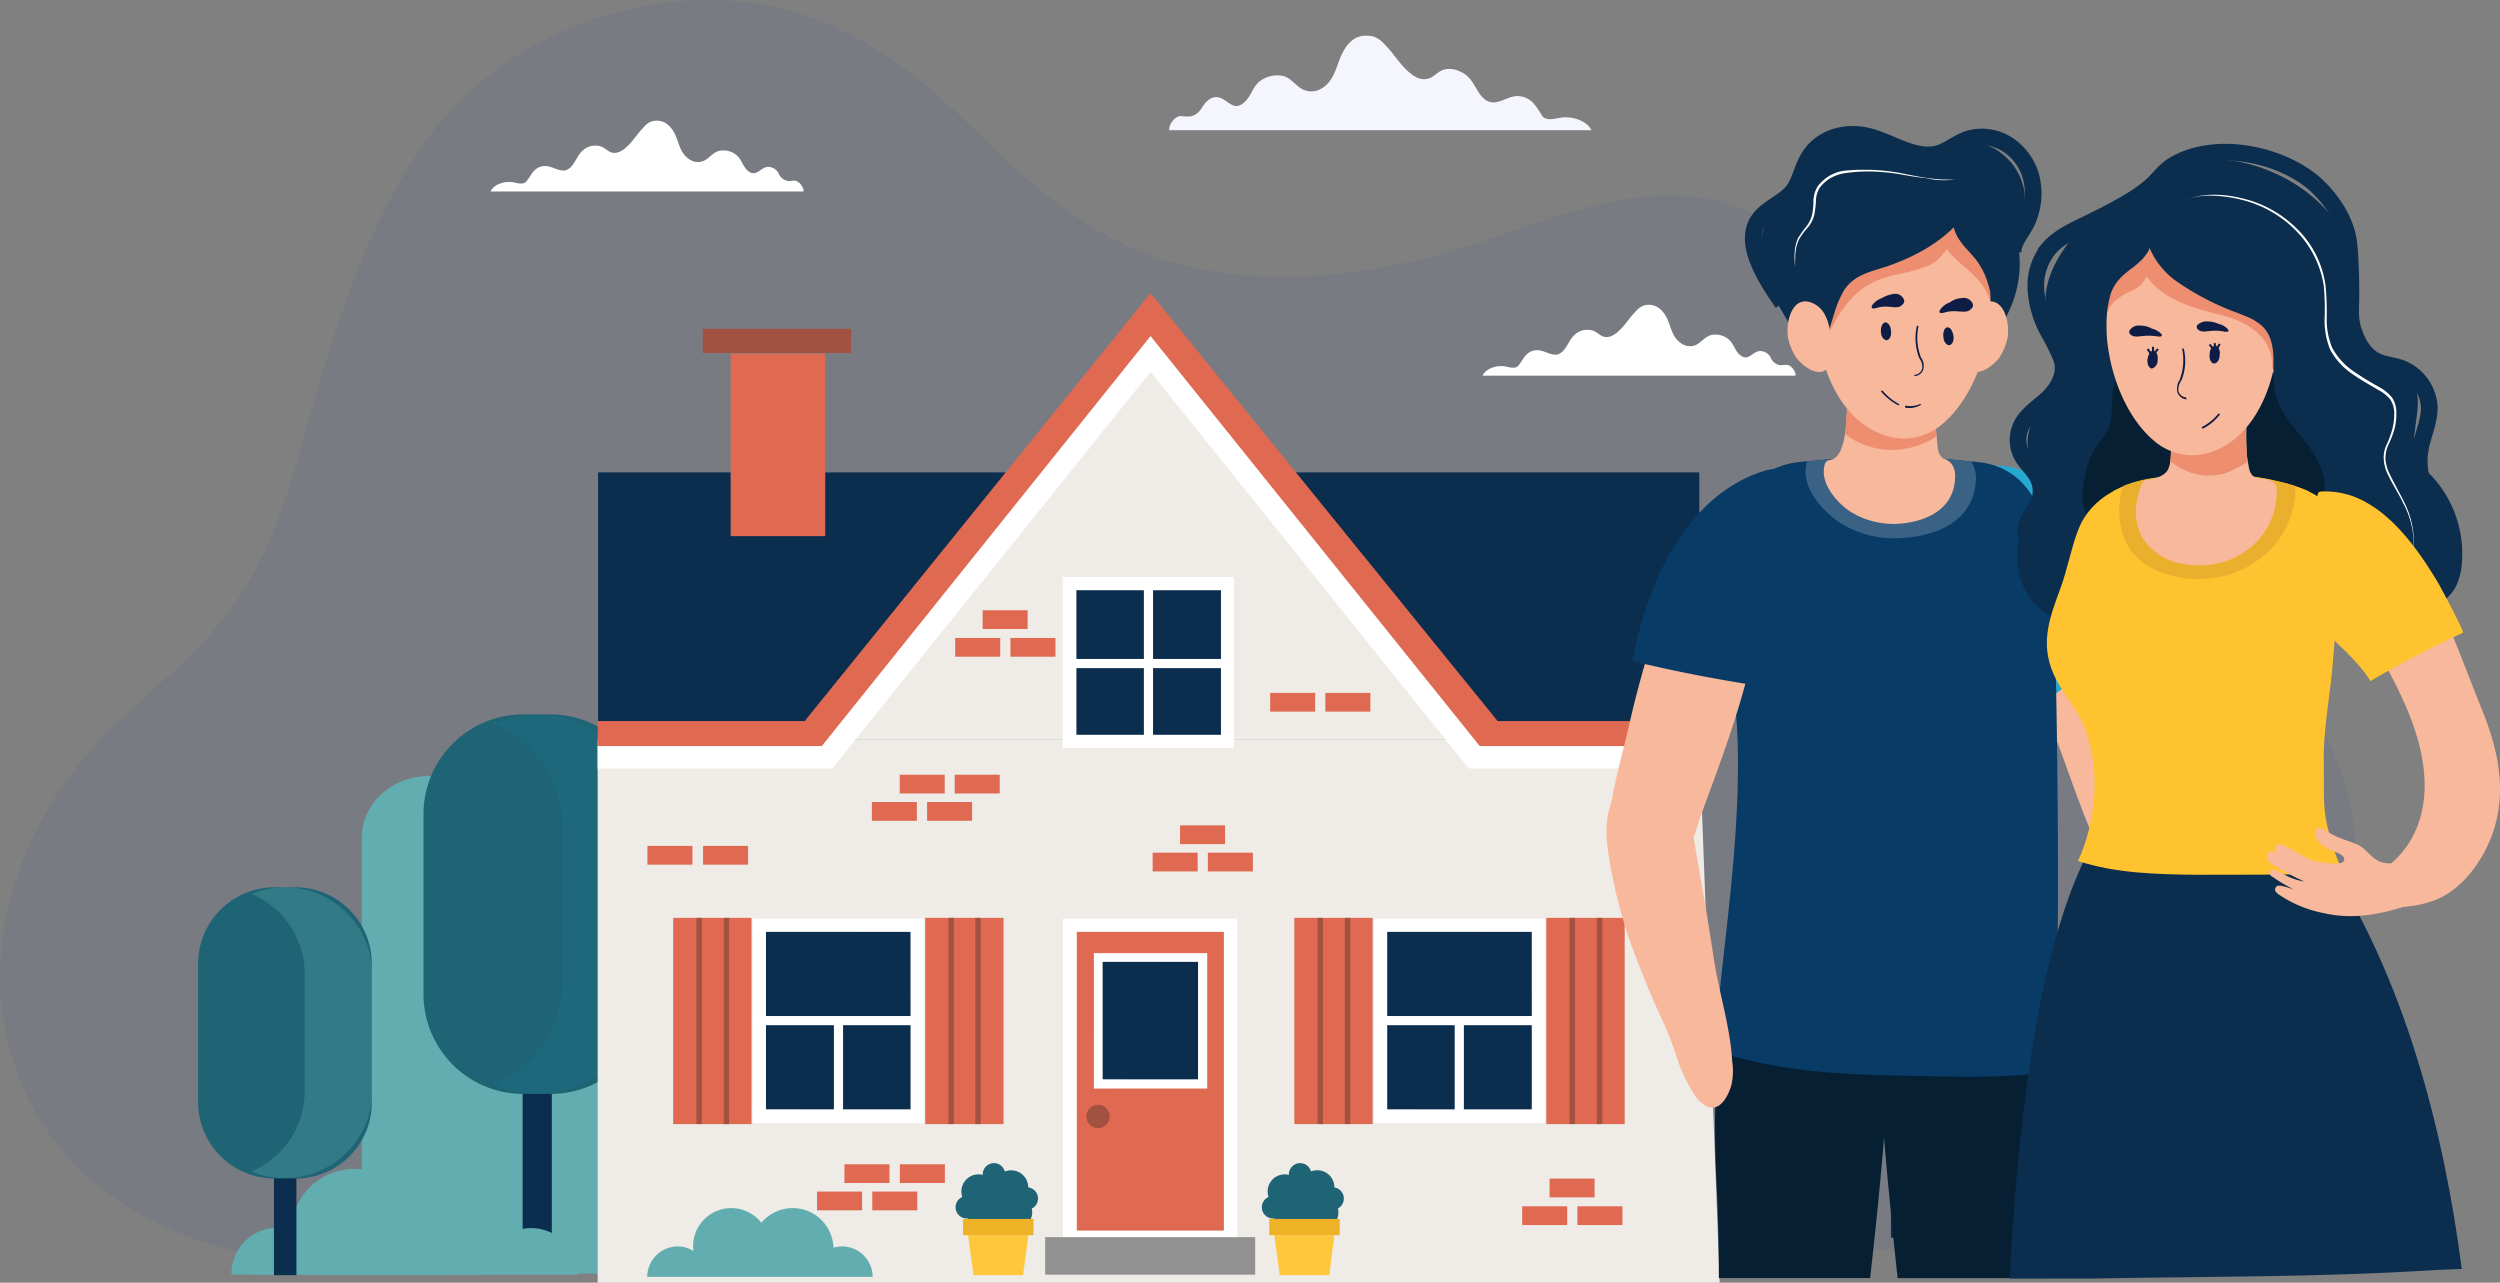
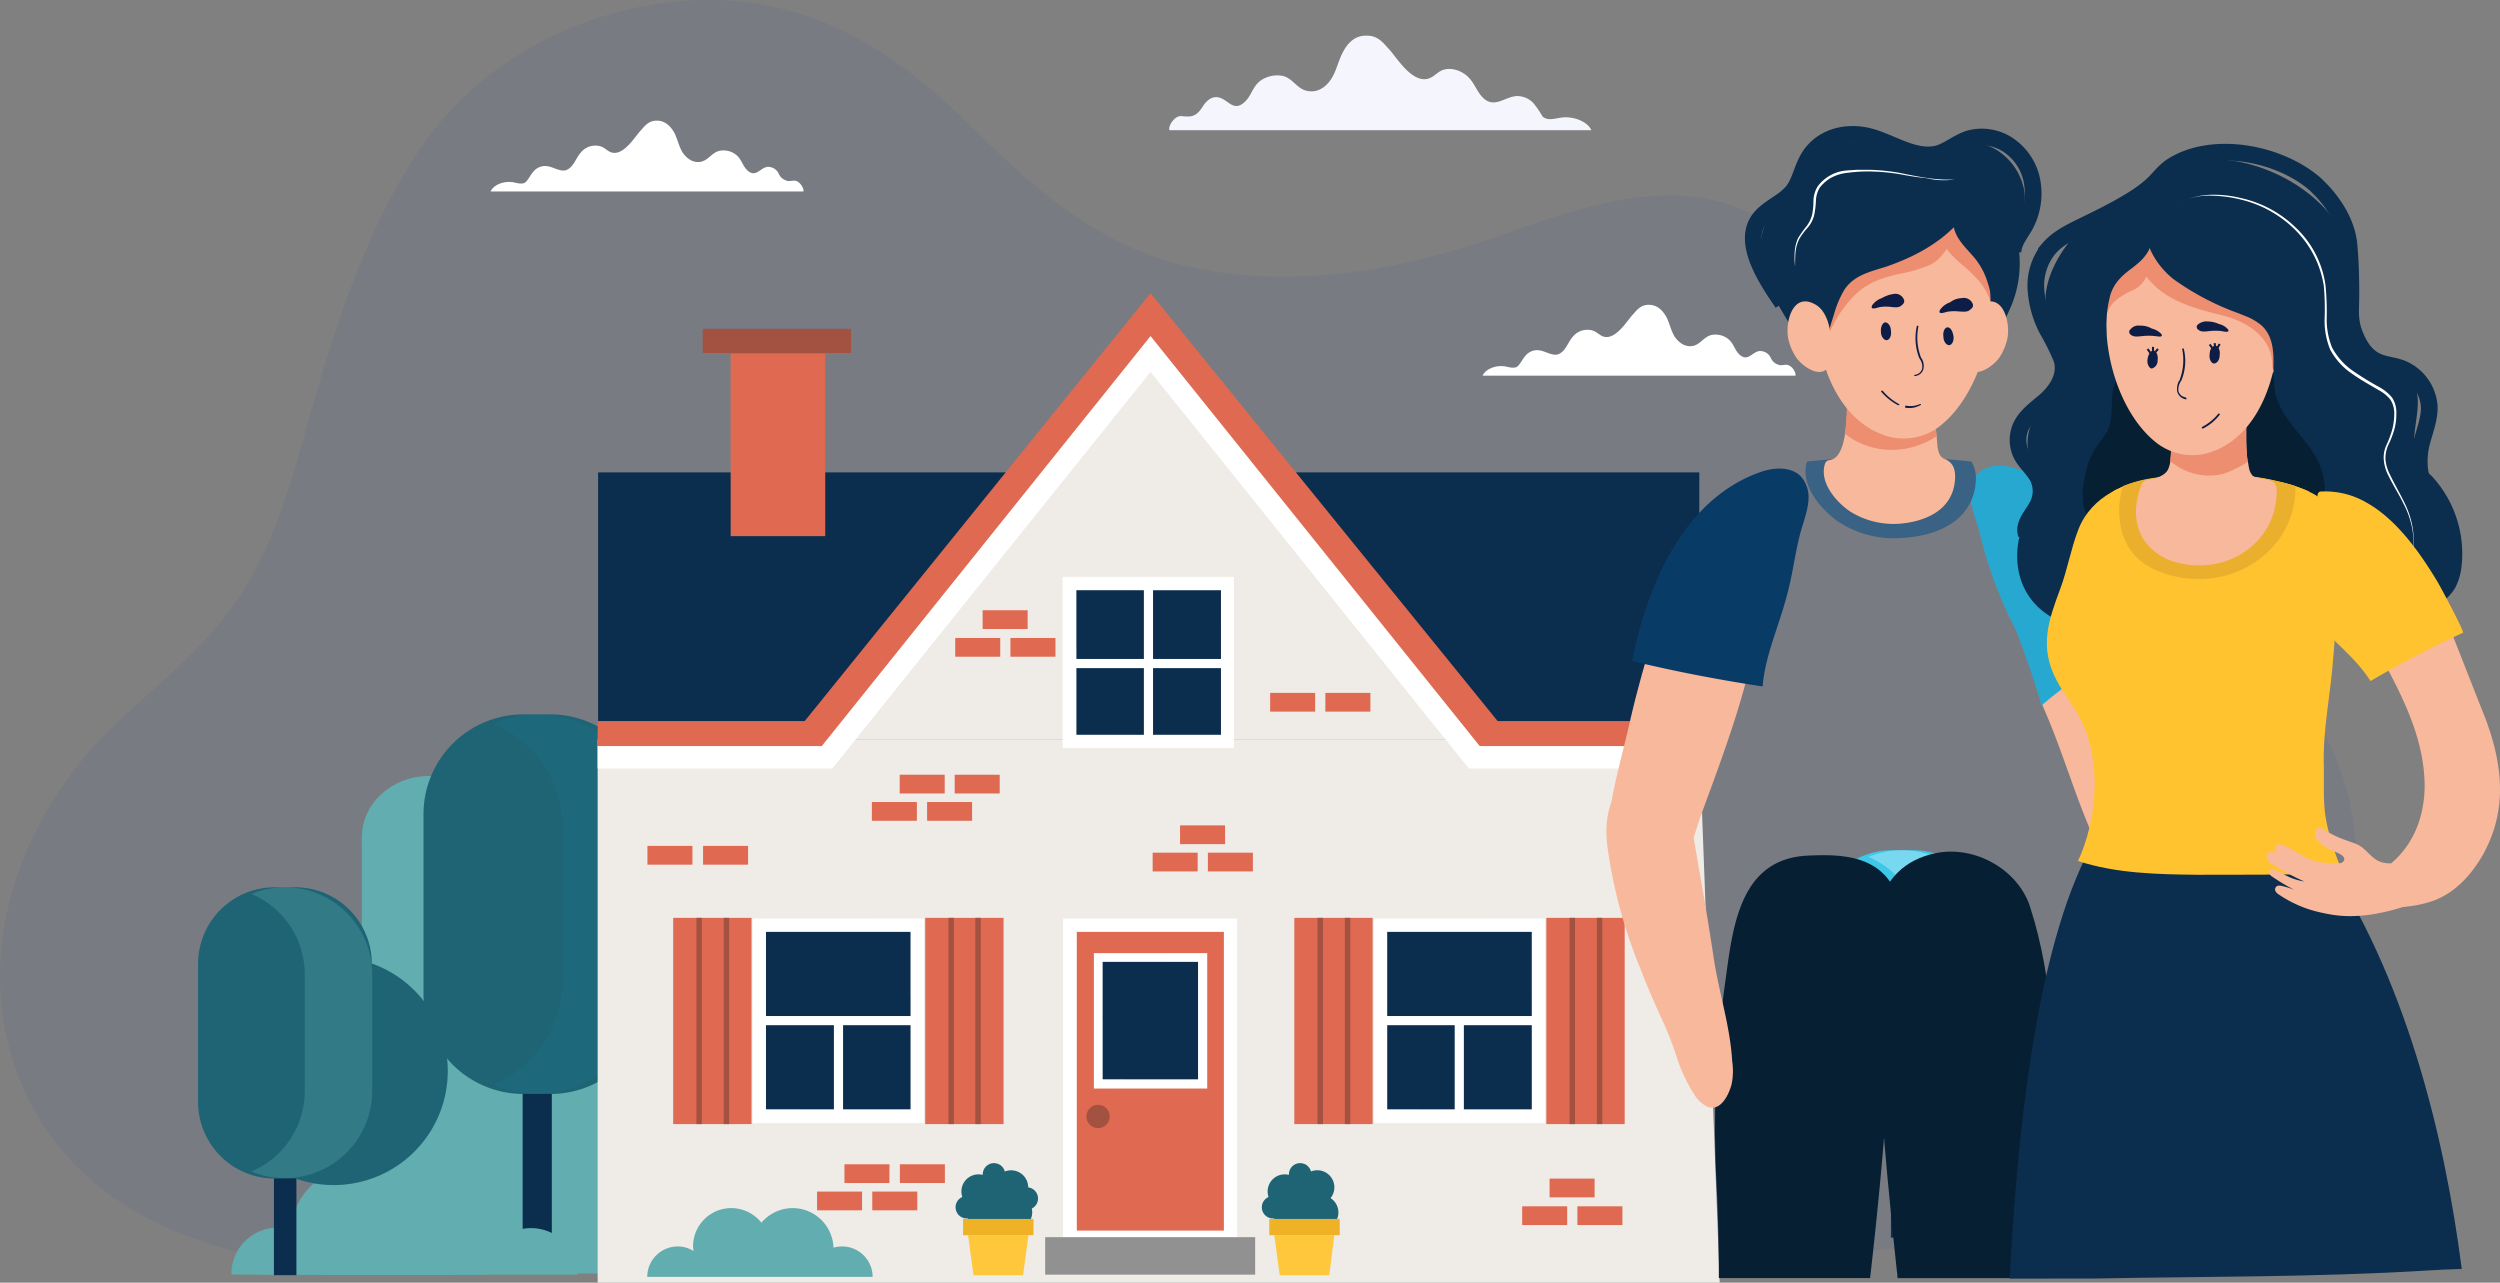
<svg xmlns="http://www.w3.org/2000/svg" width="600.026" height="307.857" viewBox="0 0 600.026 307.857">
  <rect x="0" y="0" width="600.026" height="307.857" fill="#808080" stroke="none" />
  <defs>
    <clipPath id="clip-path">
      <path id="Tracé_12248" data-name="Tracé 12248" d="M221.7,269.6H180.6V220.5h41.1v49.1Zm-37.9-3.3h34.7V223.7H183.8Z" />
    </clipPath>
    <clipPath id="clip-path-2">
      <path id="Tracé_12250" data-name="Tracé 12250" d="M370.8,269.6H329.7V220.5h41.1Zm-37.9-3.3h34.7V223.7H332.9Z" />
    </clipPath>
    <clipPath id="clip-path-3">
      <path id="Tracé_12252" data-name="Tracé 12252" d="M296.2,179.6H255V138.5h41.1v41.1Zm-37.9-3.2H293V141.7H258.3Z" />
    </clipPath>
    <clipPath id="clip-path-4">
      <path id="Tracé_12255" data-name="Tracé 12255" d="M289.7,261.3H262.5V228.8h27.2Zm-25.1-2.2h22.9V230.9H264.6Z" />
    </clipPath>
    <clipPath id="clip-path-5">
      <path id="Tracé_12287" data-name="Tracé 12287" d="M557.6,209.8c1.9,0,3.7-.1,5.6-.1-1.8,0-4.5-10.5-4.8-12-1-4.7-.6-9-.7-13.6-.3-9.1,1.7-17.6,2.3-26.7.6-8.3,1.9-16.6,1.8-25,0-3.9-.4-8.1-3-11-2.8-3.3-8.1-4.9-12.2-5.8-9-2.2-19.3-1.9-28.4-.9-7.9.8-16.3,4.4-19.4,12.4-1.8,4.6-2.6,9.5-4.3,14.1-2.9,7.8-5.2,14.1-.9,22.2,1.7,3.3,4.2,6.1,5.8,9.4,5,10,3.9,24-.7,33.9,9.2,3,19.1,3.2,28.8,3.3C537.4,210,547.5,210,557.6,209.8Z" />
    </clipPath>
  </defs>
  <g id="Layer_2" transform="translate(0.043 -0.043)">
    <g id="Groupe_7927" data-name="Groupe 7927">
      <g id="Groupe_7809" data-name="Groupe 7809" opacity="0.08">
        <path id="Tracé_12232" data-name="Tracé 12232" d="M421.8,302.2a260.586,260.586,0,0,0,29.2-2.1c27.6-3.7,61.9-11.8,83.9-32.5,19.3-18.1,35.8-46.1,28.9-75.6-11.3-48.5-66.8-48.3-94.5-78.6-12.5-13.7-19.5-32.5-31.1-47.2C416.2,38.5,389.5,46,361.6,56c-23.6,8.5-49.7,13.5-74.7,8.4-23-4.7-38.8-19.1-55-35.1C213.2,10.8,192.3-1.5,165.2.2c-24.1,1.5-47.8,13.1-62.3,32.6C89.4,51.3,81.8,74.1,75.5,95.7c-5.1,17.5-8.9,34.8-19.8,50-8.5,11.8-20,20.1-30.2,30.3-19,19-30.3,47.6-23.6,74.4C11.6,289,48.5,303.1,84.8,304c20,.5,40-1,60-1,35.4,0,70.9.3,106.5,0,33.9-.2,68.2,1.6,102-.4C376.1,301.2,399,302.7,421.8,302.2Z" fill="#2846a6" />
      </g>
      <g id="Groupe_7812" data-name="Groupe 7812">
        <g id="Groupe_7810" data-name="Groupe 7810">
          <circle id="Ellipse_102" data-name="Ellipse 102" cx="29.1" cy="29.1" r="29.1" transform="translate(287.3 141)" fill="#26a8d1" />
        </g>
        <g id="Groupe_7811" data-name="Groupe 7811">
          <circle id="Ellipse_103" data-name="Ellipse 103" cx="26" cy="26" r="26" transform="translate(336.7 160.9)" fill="#26a8d1" />
        </g>
      </g>
      <g id="Groupe_7818" data-name="Groupe 7818">
        <g id="Groupe_7813" data-name="Groupe 7813">
          <ellipse id="Ellipse_104" data-name="Ellipse 104" cx="29.1" cy="26.6" rx="29.1" ry="26.6" transform="translate(184.3 154.5)" fill="#26a8d1" />
        </g>
        <g id="Groupe_7814" data-name="Groupe 7814">
          <ellipse id="Ellipse_105" data-name="Ellipse 105" cx="26" cy="23.8" rx="26" ry="23.8" transform="translate(141 172.7)" fill="#26a8d1" />
        </g>
        <g id="Groupe_7815" data-name="Groupe 7815">
          <ellipse id="Ellipse_106" data-name="Ellipse 106" cx="20.5" cy="18.8" rx="20.5" ry="18.8" transform="translate(108.5 190.4)" fill="#26a8d1" />
        </g>
        <g id="Groupe_7816" data-name="Groupe 7816">
          <ellipse id="Ellipse_107" data-name="Ellipse 107" cx="16.1" cy="14.7" rx="16.1" ry="14.7" transform="translate(86.8 186.3)" fill="#62adaf" />
        </g>
        <g id="Groupe_7817" data-name="Groupe 7817">
          <path id="Tracé_12233" data-name="Tracé 12233" d="M86.8,305.7H242.5V181.1L189,188.2,167,201H86.8Z" fill="#62adaf" />
        </g>
      </g>
      <g id="Groupe_7819" data-name="Groupe 7819">
        <rect id="Rectangle_5951" data-name="Rectangle 5951" width="5.4" height="57.3" transform="translate(453.8 239.8)" fill="#0b2d4e" />
      </g>
      <g id="Groupe_7820" data-name="Groupe 7820">
        <path id="Tracé_12234" data-name="Tracé 12234" d="M459,274h-5a18.373,18.373,0,0,1-18.3-18.3V222.4A18.373,18.373,0,0,1,454,204.1h5.1a18.373,18.373,0,0,1,18.3,18.3v33.3A18.459,18.459,0,0,1,459,274Z" fill="#3dc8e8" />
      </g>
      <g id="Groupe_7821" data-name="Groupe 7821" opacity="0.3">
        <path id="Tracé_12235" data-name="Tracé 12235" d="M456.5,204.1h0a21.658,21.658,0,0,0-8.1,1.6,20.948,20.948,0,0,1,12.8,19.2v28.2a20.948,20.948,0,0,1-12.8,19.2,19.857,19.857,0,0,0,8.1,1.6h0A20.955,20.955,0,0,0,477.4,253V224.8A20.914,20.914,0,0,0,456.5,204.1Z" fill="#fff" />
      </g>
      <g id="Groupe_7822" data-name="Groupe 7822">
        <rect id="Rectangle_5952" data-name="Rectangle 5952" width="7" height="74.5" transform="translate(125.4 231.2)" fill="#0b2d4e" />
      </g>
      <g id="Groupe_7823" data-name="Groupe 7823">
        <path id="Tracé_12236" data-name="Tracé 12236" d="M132.1,262.6h-6.6a23.964,23.964,0,0,1-23.9-23.9V195.4a23.964,23.964,0,0,1,23.9-23.9h6.6A23.964,23.964,0,0,1,156,195.4v43.3A23.9,23.9,0,0,1,132.1,262.6Z" fill="#1e6475" />
      </g>
      <g id="Groupe_7824" data-name="Groupe 7824" opacity="0.1">
        <path id="Tracé_12237" data-name="Tracé 12237" d="M128.9,171.6h0a28.091,28.091,0,0,0-10.5,2.1,27.246,27.246,0,0,1,16.6,25v36.7a27.246,27.246,0,0,1-16.6,25,26.255,26.255,0,0,0,10.5,2.1h0a27.293,27.293,0,0,0,27.2-27.2V198.6A27.317,27.317,0,0,0,128.9,171.6Z" fill="#1494b2" />
      </g>
      <g id="Groupe_7825" data-name="Groupe 7825">
        <path id="Tracé_12238" data-name="Tracé 12238" d="M116.2,306h22.4a11.182,11.182,0,0,0-11.2-11.2,11.472,11.472,0,0,0-5.8,1.6,8.6,8.6,0,0,0,.1-1.6,14.224,14.224,0,0,0-25.3-8.9,15.044,15.044,0,0,0-26.5,9.3,11.1,11.1,0,0,0-14.4,10.7C55.6,306.1,116.2,306.1,116.2,306Z" fill="#62adaf" />
      </g>
      <g id="Groupe_7826" data-name="Groupe 7826">
        <rect id="Rectangle_5953" data-name="Rectangle 5953" width="5.4" height="57.3" transform="translate(65.7 248.8)" fill="#0b2d4e" />
      </g>
      <g id="Groupe_7827" data-name="Groupe 7827">
-         <path id="Tracé_12239" data-name="Tracé 12239" d="M70.9,282.9H65.8a18.373,18.373,0,0,1-18.3-18.3V231.3A18.373,18.373,0,0,1,65.8,213h5.1a18.373,18.373,0,0,1,18.3,18.3v33.3A18.245,18.245,0,0,1,70.9,282.9Z" fill="#1e6475" />
+         <path id="Tracé_12239" data-name="Tracé 12239" d="M70.9,282.9H65.8a18.373,18.373,0,0,1-18.3-18.3V231.3A18.373,18.373,0,0,1,65.8,213h5.1a18.373,18.373,0,0,1,18.3,18.3A18.245,18.245,0,0,1,70.9,282.9Z" fill="#1e6475" />
      </g>
      <g id="Groupe_7828" data-name="Groupe 7828" opacity="0.3">
        <path id="Tracé_12240" data-name="Tracé 12240" d="M68.4,213h0a21.658,21.658,0,0,0-8.1,1.6,20.948,20.948,0,0,1,12.8,19.2V262a20.948,20.948,0,0,1-12.8,19.2,19.857,19.857,0,0,0,8.1,1.6h0a20.955,20.955,0,0,0,20.9-20.9V233.7A20.914,20.914,0,0,0,68.4,213Z" fill="#62adaf" />
      </g>
      <g id="Groupe_7829" data-name="Groupe 7829">
        <path id="Tracé_12241" data-name="Tracé 12241" d="M509.2,306Z" fill="#3dc8e8" />
        <path id="Tracé_12242" data-name="Tracé 12242" d="M502,298.7a7.042,7.042,0,0,0-3.8,1.1c0-.4.1-.7.1-1.1a9.176,9.176,0,0,0-9.2-9.2,9.3,9.3,0,0,0-7.2,3.5,9.922,9.922,0,0,0-7.5-3.5,9.822,9.822,0,0,0-9.8,9.5,7.612,7.612,0,0,0-2.1-.3,7.341,7.341,0,0,0-7.3,7.3h49.9c1.4,0,2.7,0,4.1-.1A7.234,7.234,0,0,0,502,298.7Z" fill="#3dc8e8" />
      </g>
      <g id="Groupe_7926" data-name="Groupe 7926">
        <g id="Groupe_7900" data-name="Groupe 7900">
          <g id="Groupe_7830" data-name="Groupe 7830">
            <rect id="Rectangle_5954" data-name="Rectangle 5954" width="264.3" height="128.4" transform="translate(407.808 241.822) rotate(180)" fill="#0b2d4e" />
          </g>
          <g id="Groupe_7833" data-name="Groupe 7833">
            <g id="Groupe_7831" data-name="Groupe 7831">
              <rect id="Rectangle_5955" data-name="Rectangle 5955" width="22.7" height="43.8" transform="translate(198.021 128.722) rotate(180)" fill="#df6951" />
            </g>
            <g id="Groupe_7832" data-name="Groupe 7832">
              <rect id="Rectangle_5956" data-name="Rectangle 5956" width="35.6" height="5.8" transform="translate(204.216 84.757) rotate(180)" fill="#a35140" />
            </g>
          </g>
          <g id="Groupe_7834" data-name="Groupe 7834">
            <path id="Tracé_12243" data-name="Tracé 12243" d="M407.8,177.5H143.4V307.9H412.7" fill="#efebe6" />
          </g>
          <g id="Groupe_7835" data-name="Groupe 7835">
            <path id="Tracé_12244" data-name="Tracé 12244" d="M276.1,85l74.3,92.6H201.8Z" fill="#efebe6" />
          </g>
          <g id="Groupe_7836" data-name="Groupe 7836">
            <path id="Tracé_12245" data-name="Tracé 12245" d="M407.8,183.9H354.2L276.1,87.5l-77.8,96.4H143.4V173.1h49.7l83-102.7,83.3,102.7h48.4Z" fill="#df6951" />
          </g>
          <g id="Groupe_7837" data-name="Groupe 7837">
            <path id="Tracé_12246" data-name="Tracé 12246" d="M407.8,184.5H352.5L276.1,89.3l-76.4,95.2H143.4v-5.4h53.8l78.9-98.4,79,98.4h52.7Z" fill="#fff" />
          </g>
          <g id="Groupe_7839" data-name="Groupe 7839">
            <rect id="Rectangle_5957" data-name="Rectangle 5957" width="37.9" height="45.9" transform="translate(220.072 267.936) rotate(180)" fill="#0b2d4e" />
            <path id="Tracé_12247" data-name="Tracé 12247" d="M221.7,269.6H180.6V220.5h41.1v49.1Zm-37.9-3.3h34.7V223.7H183.8Z" fill="#fff" />
            <g id="Groupe_7838" data-name="Groupe 7838" opacity="0.1" clip-path="url(#clip-path)">
              <rect id="Rectangle_5958" data-name="Rectangle 5958" width="20.6" height="72.5" transform="translate(181.325 276.518) rotate(-135)" fill="#fff" />
            </g>
          </g>
          <g id="Groupe_7840" data-name="Groupe 7840">
            <rect id="Rectangle_5959" data-name="Rectangle 5959" width="2.2" height="22.9" transform="translate(200.1 245)" fill="#fff" />
          </g>
          <g id="Groupe_7841" data-name="Groupe 7841">
            <rect id="Rectangle_5960" data-name="Rectangle 5960" width="37.9" height="2.2" transform="translate(182.2 243.9)" fill="#fff" />
          </g>
          <g id="Groupe_7845" data-name="Groupe 7845">
            <g id="Groupe_7842" data-name="Groupe 7842">
              <rect id="Rectangle_5961" data-name="Rectangle 5961" width="18.8" height="49.5" transform="translate(180.329 269.84) rotate(180)" fill="#df6951" />
            </g>
            <g id="Groupe_7843" data-name="Groupe 7843">
              <rect id="Rectangle_5962" data-name="Rectangle 5962" width="1.3" height="49.5" transform="translate(174.954 269.84) rotate(180)" fill="#a35140" />
            </g>
            <g id="Groupe_7844" data-name="Groupe 7844">
              <rect id="Rectangle_5963" data-name="Rectangle 5963" width="1.3" height="49.5" transform="translate(168.407 269.84) rotate(180)" fill="#a35140" />
            </g>
          </g>
          <g id="Groupe_7849" data-name="Groupe 7849">
            <g id="Groupe_7846" data-name="Groupe 7846">
              <rect id="Rectangle_5964" data-name="Rectangle 5964" width="18.8" height="49.5" transform="translate(240.818 269.84) rotate(180)" fill="#df6951" />
            </g>
            <g id="Groupe_7847" data-name="Groupe 7847">
              <rect id="Rectangle_5965" data-name="Rectangle 5965" width="1.3" height="49.5" transform="translate(235.344 269.84) rotate(180)" fill="#a35140" />
            </g>
            <g id="Groupe_7848" data-name="Groupe 7848">
              <rect id="Rectangle_5966" data-name="Rectangle 5966" width="1.3" height="49.5" transform="translate(228.897 269.84) rotate(180)" fill="#a35140" />
            </g>
          </g>
          <g id="Groupe_7851" data-name="Groupe 7851">
            <rect id="Rectangle_5967" data-name="Rectangle 5967" width="37.9" height="45.9" transform="translate(369.149 267.936) rotate(180)" fill="#0b2d4e" />
            <path id="Tracé_12249" data-name="Tracé 12249" d="M370.8,269.6H329.7V220.5h41.1Zm-37.9-3.3h34.7V223.7H332.9Z" fill="#fff" />
            <g id="Groupe_7850" data-name="Groupe 7850" opacity="0.1" clip-path="url(#clip-path-2)">
              <rect id="Rectangle_5968" data-name="Rectangle 5968" width="20.6" height="72.5" transform="translate(330.406 276.511) rotate(-135)" fill="#fff" />
            </g>
          </g>
          <g id="Groupe_7852" data-name="Groupe 7852">
            <rect id="Rectangle_5969" data-name="Rectangle 5969" width="2.2" height="22.9" transform="translate(349.1 245)" fill="#fff" />
          </g>
          <g id="Groupe_7853" data-name="Groupe 7853">
            <rect id="Rectangle_5970" data-name="Rectangle 5970" width="37.9" height="2.2" transform="translate(331.3 243.9)" fill="#fff" />
          </g>
          <g id="Groupe_7857" data-name="Groupe 7857">
            <g id="Groupe_7854" data-name="Groupe 7854">
              <rect id="Rectangle_5971" data-name="Rectangle 5971" width="18.8" height="49.5" transform="translate(329.406 269.84) rotate(180)" fill="#df6951" />
            </g>
            <g id="Groupe_7855" data-name="Groupe 7855">
              <rect id="Rectangle_5972" data-name="Rectangle 5972" width="1.3" height="49.5" transform="translate(324.032 269.84) rotate(180)" fill="#a35140" />
            </g>
            <g id="Groupe_7856" data-name="Groupe 7856">
              <rect id="Rectangle_5973" data-name="Rectangle 5973" width="1.3" height="49.5" transform="translate(317.485 269.84) rotate(180)" fill="#a35140" />
            </g>
          </g>
          <g id="Groupe_7861" data-name="Groupe 7861">
            <g id="Groupe_7858" data-name="Groupe 7858">
              <rect id="Rectangle_5974" data-name="Rectangle 5974" width="18.8" height="49.5" transform="translate(389.896 269.84) rotate(180)" fill="#df6951" />
            </g>
            <g id="Groupe_7859" data-name="Groupe 7859">
              <rect id="Rectangle_5975" data-name="Rectangle 5975" width="1.3" height="49.5" transform="translate(384.521 269.84) rotate(180)" fill="#a35140" />
            </g>
            <g id="Groupe_7860" data-name="Groupe 7860">
              <rect id="Rectangle_5976" data-name="Rectangle 5976" width="1.3" height="49.5" transform="translate(377.974 269.84) rotate(180)" fill="#a35140" />
            </g>
          </g>
          <g id="Groupe_7863" data-name="Groupe 7863">
            <rect id="Rectangle_5977" data-name="Rectangle 5977" width="37.9" height="37.9" transform="translate(294.592 177.98) rotate(180)" fill="#0b2d4e" />
            <path id="Tracé_12251" data-name="Tracé 12251" d="M296.2,179.6H255V138.5h41.1v41.1Zm-37.9-3.2H293V141.7H258.3Z" fill="#fff" />
            <g id="Groupe_7862" data-name="Groupe 7862" opacity="0.1" clip-path="url(#clip-path-3)">
              <rect id="Rectangle_5978" data-name="Rectangle 5978" width="20.6" height="72.5" transform="translate(255.755 186.998) rotate(-135)" fill="#fff" />
            </g>
          </g>
          <g id="Groupe_7864" data-name="Groupe 7864">
            <rect id="Rectangle_5979" data-name="Rectangle 5979" width="2.2" height="37.9" transform="translate(274.5 140.1)" fill="#fff" />
          </g>
          <g id="Groupe_7865" data-name="Groupe 7865">
            <rect id="Rectangle_5980" data-name="Rectangle 5980" width="37.9" height="2.2" transform="translate(256.6 158.2)" fill="#fff" />
          </g>
          <g id="Groupe_7866" data-name="Groupe 7866">
            <rect id="Rectangle_5981" data-name="Rectangle 5981" width="38.5" height="74.9" transform="translate(295.31 296.987) rotate(180)" fill="#df6951" />
            <path id="Tracé_12253" data-name="Tracé 12253" d="M296.9,298.6H255.1V220.5h41.8Zm-38.5-3.2h35.3V223.7H258.4Z" fill="#fff" />
          </g>
          <g id="Groupe_7867" data-name="Groupe 7867">
            <rect id="Rectangle_5982" data-name="Rectangle 5982" width="50.4" height="9" transform="translate(301.21 305.976) rotate(180)" fill="#919191" />
          </g>
          <g id="Groupe_7870" data-name="Groupe 7870">
            <g id="Groupe_7869" data-name="Groupe 7869">
              <rect id="Rectangle_5983" data-name="Rectangle 5983" width="25.1" height="30.3" transform="translate(288.61 260.137) rotate(180)" fill="#0b2d4e" />
              <path id="Tracé_12254" data-name="Tracé 12254" d="M289.7,261.3H262.5V228.8h27.2Zm-25.1-2.2h22.9V230.9H264.6Z" fill="#fff" />
              <g id="Groupe_7868" data-name="Groupe 7868" opacity="0.1" clip-path="url(#clip-path-4)">
                <rect id="Rectangle_5984" data-name="Rectangle 5984" width="13.6" height="47.9" transform="translate(262.967 265.828) rotate(-135)" fill="#fff" />
              </g>
            </g>
          </g>
          <g id="Groupe_7871" data-name="Groupe 7871">
            <circle id="Ellipse_108" data-name="Ellipse 108" cx="2.8" cy="2.8" r="2.8" transform="translate(260.7 265.2)" fill="#a35140" />
          </g>
          <g id="Groupe_7874" data-name="Groupe 7874">
            <g id="Groupe_7872" data-name="Groupe 7872">
              <rect id="Rectangle_5985" data-name="Rectangle 5985" width="10.8" height="4.5" transform="translate(179.502 207.57) rotate(180)" fill="#df6951" />
            </g>
            <g id="Groupe_7873" data-name="Groupe 7873">
              <rect id="Rectangle_5986" data-name="Rectangle 5986" width="10.8" height="4.5" transform="translate(166.149 207.57) rotate(180)" fill="#df6951" />
            </g>
          </g>
          <g id="Groupe_7877" data-name="Groupe 7877">
            <g id="Groupe_7875" data-name="Groupe 7875">
              <rect id="Rectangle_5987" data-name="Rectangle 5987" width="10.8" height="4.5" transform="translate(328.861 170.841) rotate(180)" fill="#df6951" />
            </g>
            <g id="Groupe_7876" data-name="Groupe 7876">
              <rect id="Rectangle_5988" data-name="Rectangle 5988" width="10.8" height="4.5" transform="translate(315.608 170.841) rotate(180)" fill="#df6951" />
            </g>
          </g>
          <g id="Groupe_7881" data-name="Groupe 7881">
            <g id="Groupe_7878" data-name="Groupe 7878">
              <rect id="Rectangle_5989" data-name="Rectangle 5989" width="10.8" height="4.5" transform="translate(293.984 202.645) rotate(180)" fill="#df6951" />
            </g>
            <g id="Groupe_7879" data-name="Groupe 7879">
              <rect id="Rectangle_5990" data-name="Rectangle 5990" width="10.8" height="4.5" transform="translate(300.661 209.196) rotate(180)" fill="#df6951" />
            </g>
            <g id="Groupe_7880" data-name="Groupe 7880">
              <rect id="Rectangle_5991" data-name="Rectangle 5991" width="10.8" height="4.5" transform="translate(287.408 209.196) rotate(180)" fill="#df6951" />
            </g>
          </g>
          <g id="Groupe_7885" data-name="Groupe 7885">
            <g id="Groupe_7882" data-name="Groupe 7882">
              <rect id="Rectangle_5992" data-name="Rectangle 5992" width="10.8" height="4.5" transform="translate(246.6 151.01) rotate(180)" fill="#df6951" />
            </g>
            <g id="Groupe_7883" data-name="Groupe 7883">
              <rect id="Rectangle_5993" data-name="Rectangle 5993" width="10.8" height="4.5" transform="translate(253.276 157.661) rotate(180)" fill="#df6951" />
            </g>
            <g id="Groupe_7884" data-name="Groupe 7884">
              <rect id="Rectangle_5994" data-name="Rectangle 5994" width="10.8" height="4.5" transform="translate(240.023 157.661) rotate(180)" fill="#df6951" />
            </g>
          </g>
          <g id="Groupe_7889" data-name="Groupe 7889">
            <g id="Groupe_7886" data-name="Groupe 7886">
              <rect id="Rectangle_5995" data-name="Rectangle 5995" width="10.8" height="4.5" transform="translate(382.674 287.42) rotate(180)" fill="#df6951" />
            </g>
            <g id="Groupe_7887" data-name="Groupe 7887">
              <rect id="Rectangle_5996" data-name="Rectangle 5996" width="10.8" height="4.5" transform="translate(389.351 294.071) rotate(180)" fill="#df6951" />
            </g>
            <g id="Groupe_7888" data-name="Groupe 7888">
              <rect id="Rectangle_5997" data-name="Rectangle 5997" width="10.8" height="4.5" transform="translate(376.098 294.071) rotate(180)" fill="#df6951" />
            </g>
          </g>
          <g id="Groupe_7894" data-name="Groupe 7894">
            <g id="Groupe_7890" data-name="Groupe 7890">
              <rect id="Rectangle_5998" data-name="Rectangle 5998" width="10.8" height="4.5" transform="translate(213.434 283.981) rotate(180)" fill="#df6951" />
            </g>
            <g id="Groupe_7891" data-name="Groupe 7891">
              <rect id="Rectangle_5999" data-name="Rectangle 5999" width="10.8" height="4.5" transform="translate(226.736 283.981) rotate(180)" fill="#df6951" />
            </g>
            <g id="Groupe_7892" data-name="Groupe 7892">
              <rect id="Rectangle_6000" data-name="Rectangle 6000" width="10.8" height="4.5" transform="translate(220.111 290.532) rotate(180)" fill="#df6951" />
            </g>
            <g id="Groupe_7893" data-name="Groupe 7893">
              <rect id="Rectangle_6001" data-name="Rectangle 6001" width="10.8" height="4.5" transform="translate(206.858 290.532) rotate(180)" fill="#df6951" />
            </g>
          </g>
          <g id="Groupe_7899" data-name="Groupe 7899">
            <g id="Groupe_7895" data-name="Groupe 7895">
              <rect id="Rectangle_6002" data-name="Rectangle 6002" width="10.8" height="4.5" transform="translate(226.694 190.484) rotate(180)" fill="#df6951" />
            </g>
            <g id="Groupe_7896" data-name="Groupe 7896">
              <rect id="Rectangle_6003" data-name="Rectangle 6003" width="10.8" height="4.5" transform="translate(239.896 190.484) rotate(180)" fill="#df6951" />
            </g>
            <g id="Groupe_7897" data-name="Groupe 7897">
              <rect id="Rectangle_6004" data-name="Rectangle 6004" width="10.8" height="4.5" transform="translate(233.27 197.035) rotate(180)" fill="#df6951" />
            </g>
            <g id="Groupe_7898" data-name="Groupe 7898">
              <rect id="Rectangle_6005" data-name="Rectangle 6005" width="10.8" height="4.5" transform="translate(220.017 197.035) rotate(180)" fill="#df6951" />
            </g>
          </g>
        </g>
        <g id="Groupe_7901" data-name="Groupe 7901">
          <path id="Tracé_12256" data-name="Tracé 12256" d="M169.9,306.5H155.3a7.341,7.341,0,0,1,7.3-7.3,7.042,7.042,0,0,1,3.8,1.1c0-.4-.1-.7-.1-1.1a9.176,9.176,0,0,1,9.2-9.2,9.3,9.3,0,0,1,7.2,3.5,9.922,9.922,0,0,1,7.5-3.5,9.822,9.822,0,0,1,9.8,9.5,7.612,7.612,0,0,1,2.1-.3,7.341,7.341,0,0,1,7.3,7.3Z" fill="#62adaf" />
        </g>
        <g id="Groupe_7913" data-name="Groupe 7913">
          <g id="Groupe_7902" data-name="Groupe 7902">
            <path id="Tracé_12257" data-name="Tracé 12257" d="M319,306.1H307.1l-1.3-9.6h14.4Z" fill="#ffc73c" />
          </g>
          <g id="Groupe_7911" data-name="Groupe 7911">
            <g id="Groupe_7903" data-name="Groupe 7903">
              <circle id="Ellipse_109" data-name="Ellipse 109" cx="4.1" cy="4.1" r="4.1" transform="translate(304.2 281.9)" fill="#1e6475" />
            </g>
            <g id="Groupe_7904" data-name="Groupe 7904">
              <circle id="Ellipse_110" data-name="Ellipse 110" cx="4.1" cy="4.1" r="4.1" transform="translate(309.429 292.826) rotate(-78.252)" fill="#1e6475" />
            </g>
            <g id="Groupe_7905" data-name="Groupe 7905">
              <circle id="Ellipse_111" data-name="Ellipse 111" cx="4.1" cy="4.1" r="4.1" transform="translate(305.5 286.9)" fill="#1e6475" />
            </g>
            <g id="Groupe_7906" data-name="Groupe 7906">
              <circle id="Ellipse_112" data-name="Ellipse 112" cx="4.1" cy="4.1" r="4.1" transform="matrix(0.352, -0.936, 0.936, 0.352, 311.808, 293.444)" fill="#1e6475" />
            </g>
            <g id="Groupe_7907" data-name="Groupe 7907">
              <circle id="Ellipse_113" data-name="Ellipse 113" cx="4.1" cy="4.1" r="4.1" transform="matrix(0.276, -0.961, 0.961, 0.276, 311.052, 287.821)" fill="#1e6475" />
            </g>
            <g id="Groupe_7908" data-name="Groupe 7908">
              <circle id="Ellipse_114" data-name="Ellipse 114" cx="2.7" cy="2.7" r="2.7" transform="translate(309.3 279.2)" fill="#1e6475" />
            </g>
            <g id="Groupe_7909" data-name="Groupe 7909">
-               <circle id="Ellipse_115" data-name="Ellipse 115" cx="2.7" cy="2.7" r="2.7" transform="translate(317.1 285)" fill="#1e6475" />
-             </g>
+               </g>
            <g id="Groupe_7910" data-name="Groupe 7910">
              <circle id="Ellipse_116" data-name="Ellipse 116" cx="2.7" cy="2.7" r="2.7" transform="translate(302.8 287.1)" fill="#1e6475" />
            </g>
          </g>
          <g id="Groupe_7912" data-name="Groupe 7912">
            <rect id="Rectangle_6006" data-name="Rectangle 6006" width="16.9" height="3.9" transform="translate(304.6 292.6)" fill="#efb126" />
          </g>
        </g>
        <g id="Groupe_7925" data-name="Groupe 7925">
          <g id="Groupe_7914" data-name="Groupe 7914">
            <path id="Tracé_12258" data-name="Tracé 12258" d="M245.5,306.1H233.6l-1.3-9.6h14.5Z" fill="#ffc73c" />
          </g>
          <g id="Groupe_7923" data-name="Groupe 7923">
            <g id="Groupe_7915" data-name="Groupe 7915">
              <circle id="Ellipse_117" data-name="Ellipse 117" cx="4.1" cy="4.1" r="4.1" transform="translate(230.7 281.9)" fill="#1e6475" />
            </g>
            <g id="Groupe_7916" data-name="Groupe 7916">
              <circle id="Ellipse_118" data-name="Ellipse 118" cx="4.1" cy="4.1" r="4.1" transform="translate(235.876 292.726) rotate(-76.714)" fill="#1e6475" />
            </g>
            <g id="Groupe_7917" data-name="Groupe 7917">
              <circle id="Ellipse_119" data-name="Ellipse 119" cx="4.1" cy="4.1" r="4.1" transform="translate(230.739 288.795) rotate(-22.5)" fill="#1e6475" />
            </g>
            <g id="Groupe_7918" data-name="Groupe 7918">
              <circle id="Ellipse_120" data-name="Ellipse 120" cx="4.1" cy="4.1" r="4.1" transform="translate(239.5 286.9)" fill="#1e6475" />
            </g>
            <g id="Groupe_7919" data-name="Groupe 7919">
              <circle id="Ellipse_121" data-name="Ellipse 121" cx="4.1" cy="4.1" r="4.1" transform="translate(237.708 288.075) rotate(-76.714)" fill="#1e6475" />
            </g>
            <g id="Groupe_7920" data-name="Groupe 7920">
              <circle id="Ellipse_122" data-name="Ellipse 122" cx="2.7" cy="2.7" r="2.7" transform="translate(234.991 280.437) rotate(-22.5)" fill="#1e6475" />
            </g>
            <g id="Groupe_7921" data-name="Groupe 7921">
              <circle id="Ellipse_123" data-name="Ellipse 123" cx="2.7" cy="2.7" r="2.7" transform="translate(243.7 285)" fill="#1e6475" />
            </g>
            <g id="Groupe_7922" data-name="Groupe 7922">
              <circle id="Ellipse_124" data-name="Ellipse 124" cx="2.7" cy="2.7" r="2.7" transform="translate(228.468 288.335) rotate(-22.5)" fill="#1e6475" />
            </g>
          </g>
          <g id="Groupe_7924" data-name="Groupe 7924">
            <rect id="Rectangle_6007" data-name="Rectangle 6007" width="16.9" height="3.9" transform="translate(231.1 292.6)" fill="#efb126" />
          </g>
        </g>
      </g>
      <path id="Tracé_12259" data-name="Tracé 12259" d="M280.6,31.2c-.2-1.1,1.3-3.4,2.9-3.3a12.1,12.1,0,0,0,1.9.1c1.7-.1,2.6-1.4,3.3-2.5s2-2.4,3.6-2.1c2.4.4,3.6,3.6,6.3,1.2,1.8-1.6,1.9-3.7,3.9-5.2a6.974,6.974,0,0,1,5.5-1.1c2.4.7,3.3,3.2,5.9,3.6,2.9.5,4.9-1.7,5.8-3.3,1.1-1.9,1.5-4,2.5-5.9.9-1.8,2.6-4.2,5.8-4.1,2.7,0,3.9,1.7,5.2,3.1,1.7,1.7,5.3,8,9.2,7.3,1.6-.3,2.3-1.5,3.7-2.1,2.3-.9,5.1.3,6.5,1.9,1.4,1.5,1.9,3.4,3.4,4.8a3.765,3.765,0,0,0,1.5.9c2.1.6,4.1-1.2,6.4-1.4a5.417,5.417,0,0,1,4,1.6,20.251,20.251,0,0,1,2.1,3,1.387,1.387,0,0,0,.8.7c1,.5,2.4.1,3.7-.1,3-.5,6.5.9,7.4,3H280.6Z" fill="#f5f5fe" />
      <path id="Tracé_12260" data-name="Tracé 12260" d="M192.8,45.9c.1-.8-1-2.5-2.2-2.5-.5,0-.9.1-1.4.1a2.988,2.988,0,0,1-2.4-1.9,2.845,2.845,0,0,0-2.7-1.5c-1.8.3-2.7,2.6-4.7.9-1.3-1.2-1.4-2.8-2.9-3.9a4.869,4.869,0,0,0-4.1-.8c-1.8.6-2.5,2.3-4.4,2.6-2.1.3-3.6-1.3-4.3-2.4-.8-1.4-1.1-2.9-1.8-4.4-.7-1.3-2-3.1-4.3-3.1-2,0-2.9,1.3-3.8,2.3-1.3,1.3-3.9,5.9-6.8,5.4-1.1-.2-1.7-1.1-2.8-1.5a4.5,4.5,0,0,0-4.8,1.4c-1,1.1-1.4,2.5-2.5,3.6a4.129,4.129,0,0,1-1.1.7c-1.6.4-3.1-.9-4.8-1a3.561,3.561,0,0,0-2.9,1.2c-.7.7-1,1.5-1.6,2.2a1.7,1.7,0,0,1-.6.6c-.7.4-1.8.1-2.7-.1-2.3-.4-4.8.6-5.5,2.2h75.1Z" fill="#fff" />
      <path id="Tracé_12261" data-name="Tracé 12261" d="M430.9,90.1c.1-.8-1-2.5-2.2-2.5-.5,0-.9.1-1.4.1a2.988,2.988,0,0,1-2.4-1.9,2.845,2.845,0,0,0-2.7-1.5c-1.8.3-2.7,2.6-4.7.9-1.3-1.2-1.4-2.8-2.9-3.9a4.869,4.869,0,0,0-4.1-.8c-1.8.6-2.5,2.3-4.4,2.6-2.1.3-3.6-1.3-4.3-2.4-.8-1.4-1.1-2.9-1.8-4.4-.7-1.3-2-3.1-4.3-3.1-2,0-2.9,1.3-3.8,2.3-1.3,1.3-3.9,5.9-6.8,5.4-1.1-.2-1.7-1.1-2.8-1.5a4.5,4.5,0,0,0-4.8,1.4c-1,1.1-1.4,2.5-2.5,3.6a4.129,4.129,0,0,1-1.1.7c-1.6.4-3.1-.9-4.8-1a3.561,3.561,0,0,0-2.9,1.2c-.7.7-1,1.5-1.6,2.2a1.7,1.7,0,0,1-.6.6c-.7.4-1.8.1-2.7-.1-2.3-.4-4.8.6-5.5,2.2h75.1Z" fill="#fff" />
    </g>
    <g id="Groupe_7935" data-name="Groupe 7935">
      <path id="Tracé_12262" data-name="Tracé 12262" d="M452.8,264.6c.9-13.5,5.1-26.3,4.3-40-.3-5.5-1.4-11.5-5.5-15.2-4.6-4.2-11.6-4.3-17.8-4-16.5.8-18,17.5-19.8,30.6a248.468,248.468,0,0,0-2.1,47.2c.4,7.9.6,15.7.6,23.6h36.3C450.4,292.8,451.8,278.7,452.8,264.6Z" fill="#061f33" />
      <path id="Tracé_12263" data-name="Tracé 12263" d="M492.8,273.5c.5-18.7.2-37.8-5.6-55.8-2.9-9-13.3-14.8-22.6-12.9-15.7,3.2-16,19.5-15.2,32.4q1.95,30.15,5,60.1c.3,3.2.7,6.3,1,9.5h36.5Q492.35,290.15,492.8,273.5Z" fill="#061f33" />
      <path id="Tracé_12264" data-name="Tracé 12264" d="M514.8,165.4c.8,3,1.5,6.1,2.3,9.1,2.5,10.4,9.2,28.3-1.8,36.3-1.3.9-3.9.5-5.3.1-3.9-1.3-5.5-5.2-7-8.6-4.7-10.2-7.7-21.1-12.2-31.5-3.2-7.4-4.3-16-5.3-24-.7-5.3-1.5-12.8,3.4-16.5a8.394,8.394,0,0,1,7-1.5,13.428,13.428,0,0,1,4,1.9,17.554,17.554,0,0,1,3,2.4c2.2,2.3,3,5.4,4,8.3,1.3,3.4,2.6,6.8,3.8,10.3C512.3,156.2,513.6,160.8,514.8,165.4Z" fill="#f8b89c" />
      <path id="Tracé_12265" data-name="Tracé 12265" d="M508.1,135.6c-5.5-10.1-12.7-19.2-23.8-23-3.2-1.1-7.1-1.3-9.5,1a7.592,7.592,0,0,0-1.9,5.8c.2,3,1.6,5.9,2.3,8.9a100.706,100.706,0,0,0,8.4,22.6c.8,1.5,6.7,18.2,6.2,18.6,3.9-3.4,9.4-7.6,14.1-9.8,1.2-.6,12.5-6.4,12.8-5.7C514.1,148.2,511.4,141.7,508.1,135.6Z" fill="#26a8d1" />
-       <path id="Tracé_12266" data-name="Tracé 12266" d="M493.9,213.4q0-30-.7-60c-.3-14.4,1-40.7-18.9-42.5-6.8-.6-13.6-1.4-20.4-1.4h-1.4c-6.8.1-13.6.8-20.4,1.4-16.4,1.5-18.6,20.1-18.3,33.2.3,11.3,2.9,22.5,3.2,33.8.7,23-3.1,46.2-5.2,69.1a7.649,7.649,0,0,0,.4,4c.9,1.6,2.8,2.3,4.6,2.8,12.7,3.4,25.9,4.2,39,4.4,12.2.2,24.3.8,36.5-.9a1.086,1.086,0,0,0,.9-.4,1.344,1.344,0,0,0,.2-.9C493.4,241.9,493.9,227.7,493.9,213.4Z" fill="#093b67" />
      <path id="Tracé_12267" data-name="Tracé 12267" d="M392.8,166.5c-.8,3-1.5,6.1-2.2,9.1-1.6,6.8-3.5,13.4-4.4,20.3-.3,2.6-.7,5.2-.1,7.7a11.81,11.81,0,0,0,8.3,8.7c3.4.9,6.4-1,8.4-3.7,2.8-3.8,4-9,5.6-13.4,1.9-5.2,3.8-10.3,5.6-15.5,3.6-10.4,6.8-21,8.1-31.9.7-5.3,1.4-12.8-3.4-16.5a8.538,8.538,0,0,0-7.1-1.5,13.428,13.428,0,0,0-4,1.9,17.554,17.554,0,0,0-3,2.4c-2.1,2.3-2.9,5.4-4,8.3-1.3,3.4-2.6,6.8-3.8,10.3C395.3,157.3,394,161.9,392.8,166.5Z" fill="#f8b89c" />
      <path id="Tracé_12268" data-name="Tracé 12268" d="M473.1,110.8c-6.3-.6-12.5-1.2-18.8-1.3h-1.4c-6.4.1-12.8.7-19.2,1.3,0,.1,0,.1-.1.2-1.6,5.6,3.5,11.5,7.8,14.4a24.353,24.353,0,0,0,15.8,3.7c8.4-.6,16.6-4.5,17-14A7.668,7.668,0,0,0,473.1,110.8Z" fill="#3a6285" />
      <path id="Tracé_12269" data-name="Tracé 12269" d="M469.2,114.8c.1-2.1-.5-3.8-2.5-4.6-1.9-.7-1.7-3.5-1.9-5.1a75.029,75.029,0,0,1-.4-8.2c.1-3.3.1-6.6.3-9.9a46.489,46.489,0,0,0-10.6-.9c-3.2.1-6.5-.2-9.7,0a.844.844,0,0,0-.7.2.735.735,0,0,0-.2.6c-.4,4.5,0,9-.3,13.4-.2,2.5-.6,9.4-3.8,10.1-.3.1-.6.1-.8.2a1.445,1.445,0,0,0-.7,1c-1.2,4.3,2.7,8.9,6.1,11.2a19.612,19.612,0,0,0,12.3,2.9C462.5,125.1,468.9,122.2,469.2,114.8Z" fill="#f8b89c" />
      <path id="Tracé_12270" data-name="Tracé 12270" d="M464.7,104.8a75.886,75.886,0,0,1-.3-8c.1-3.3.1-6.6.3-9.9a46.489,46.489,0,0,0-10.6-.9c-3.2.1-6.5-.2-9.7,0a.844.844,0,0,0-.7.2.735.735,0,0,0-.2.6c-.4,4.5-.1,9-.4,13.5a23.28,23.28,0,0,1-.4,3.8c.5.4,1,.7,1.5,1.1a18.508,18.508,0,0,0,14.2,2.3A19.7,19.7,0,0,0,464.7,104.8Z" fill="#ed8e70" />
      <path id="Tracé_12271" data-name="Tracé 12271" d="M398.9,136.4c5.1-10.4,12.7-19.3,23.7-23.1,3.2-1.1,7.1-1.3,9.5,1a7.592,7.592,0,0,1,1.9,5.8c-.2,3-1.5,5.9-2.2,8.9-1.5,6.2-1.6,10.1-4.3,18.5-1.8,5.7-4,11.3-4.5,17.3-10.5-1.6-21-3.6-31.3-6.1A91.93,91.93,0,0,1,398.9,136.4Z" fill="#093b67" />
      <path id="Tracé_12272" data-name="Tracé 12272" d="M411.3,230.2c-1.1-7.3-2.3-14.6-3.6-21.8-.4-2.3-.8-4.7-1.2-7a27.717,27.717,0,0,0-1.3-5.7c-1.8-5.6-5.5-13.1-12.5-9.6-6.5,3.2-7.7,10.2-7,16.7a118.535,118.535,0,0,0,7.8,29.3c1.8,4.7,3.8,9.3,5.9,13.8a87.078,87.078,0,0,1,3.2,8.5,37.843,37.843,0,0,0,4.3,8.8,7.757,7.757,0,0,0,2.9,2.5c3.2,1.2,5.2-3.1,5.8-5.6a16.269,16.269,0,0,0,.1-5.4C415.2,246.3,412.6,238.6,411.3,230.2Z" fill="#f8b89c" />
      <g id="Groupe_7930" data-name="Groupe 7930">
        <path id="Tracé_12273" data-name="Tracé 12273" d="M439.5,90.4c3.1,3.7,7.4,6.1,11.6,8.4a16.376,16.376,0,0,0,3.3,1.4c3.5.8,7.1-1.1,10-3.2a58.632,58.632,0,0,0,10.9-10.2c3.2-3.9,5-8.1,7.1-12.7a26.6,26.6,0,0,0,2.1-14.2c-.5-5.2,2.4-9.8,1.1-15a14.458,14.458,0,0,0-5.6-8.3,10.89,10.89,0,0,0-5.1-2.1c-4.2-.5-7.7,2.4-11.8,2.6S455,35.8,451,34.9c-3.5-.8-7.3-1.2-10.7,0-3.8,1.3-5.7,4.3-7.8,7.7-1.8,2.9-4.5,5.1-6.7,7.7a14.184,14.184,0,0,0-2.9,12.4,40.334,40.334,0,0,0,4.2,11.1c1.7,2.9,3.5,6,5.5,8.8a51.9,51.9,0,0,0,4.9,5.5A27.46,27.46,0,0,1,439.5,90.4Z" fill="#0b2d4e" />
        <path id="Tracé_12274" data-name="Tracé 12274" d="M435.7,72.7a41.492,41.492,0,0,1,1.8-11.6c4.8-14.3,22.8-17.7,33.5-7.3,11.9,11.6,7,39.1-5.7,48.7a14.135,14.135,0,0,1-12.1,2.3C440.7,101.3,435.5,85.9,435.7,72.7Z" fill="#f8b89c" />
        <path id="Tracé_12275" data-name="Tracé 12275" d="M432.8,61.1c5.4-14.3,25.7-17.7,37.8-7.2a28.034,28.034,0,0,1,7.2,9.8c1.4,3.8,1,7.9.6,11.9a14.932,14.932,0,0,0-4-8.7,36.059,36.059,0,0,0-3.5-3.3c-.5-.4-3.9-3.5-3.6-3.9-1.2,1.6-2.4,3.2-4.3,4a36,36,0,0,1-7.3,2.1c-4.4,1-7.8,2.2-11,5.5a29.747,29.747,0,0,0-6.5,10.8c-.4,1.3-1.2,3.2-2.9,2.6a31.261,31.261,0,0,1-3.8-2.8,40.02,40.02,0,0,1-.8-9.1A34.4,34.4,0,0,1,432.8,61.1Z" fill="#ed8e70" />
        <path id="Tracé_12276" data-name="Tracé 12276" d="M442.5,69.8a24.491,24.491,0,0,0-2.4,5.8c-1,3.1-1.9,6.5-3.2,9.5-4.6-2.8-7.6-9.2-9.6-13.9-1.8-4.2-2.4-7.5-.8-11.8a19.944,19.944,0,0,1,5.2-7.5c6.6-6.2,16.6-9.4,26.2-8.7,3.4.2,6.1,1.4,9.3,2.3,2.9.8,5.1,1.4,7.3,3.8a22.8,22.8,0,0,1,4.1,7.5,32.964,32.964,0,0,1,2.1,13.5c-.2,3-.2,5.9-3.2,7.5.1-1.8.1-3.5.2-5.3a20.9,20.9,0,0,0-.1-2.5,17.982,17.982,0,0,0-.6-2.2,17.315,17.315,0,0,0-3-5.7c-1.9-2.3-4.5-4.5-5.1-7.5-4.6,4.5-10.1,7.3-16.1,9.4-4.1,1.3-8,2.1-10.3,5.8Z" fill="#0b2d4e" />
        <path id="Tracé_12277" data-name="Tracé 12277" d="M435.6,73.1c-5.5-3.1-7.3,4.6-6.4,8.4a13.354,13.354,0,0,0,1.9,4.4c1.3,1.8,5,4.7,7.2,2.8a4.6,4.6,0,0,0,1.1-3.6C439.7,81.5,439.3,75.1,435.6,73.1Z" fill="#f8b89c" />
        <path id="Tracé_12278" data-name="Tracé 12278" d="M475.3,73.1c5.5-3.1,7.3,4.6,6.4,8.4a13.354,13.354,0,0,1-1.9,4.4c-1.3,1.8-5,4.7-7.2,2.8a4.6,4.6,0,0,1-1.1-3.6C471.2,81.5,471.6,75.1,475.3,73.1Z" fill="#f8b89c" />
        <path id="Tracé_12279" data-name="Tracé 12279" d="M483.1,60.6c0-2.2,1.5-4.1,2.7-6.1a16.091,16.091,0,0,0,2-10.1,13.425,13.425,0,0,0-6.4-9.9,11.457,11.457,0,0,0-8.7-1.2c-2.7.8-4.9,2.8-7.5,3.6-5.9,1.6-11.9-3.2-17.5-4.3-5.5-1.1-11.5.7-14.2,6.3-1.1,2.2-1.6,4.7-3,6.7-2.4,3.3-7,4.4-8.9,8-3.1,5.9,3.1,14.6,6.2,19.2" fill="none" stroke="#0b2d4e" stroke-width="4" />
        <g id="Groupe_7929" data-name="Groupe 7929">
          <g id="Groupe_7928" data-name="Groupe 7928">
            <path id="Tracé_12280" data-name="Tracé 12280" d="M469.2,43.1c-4.6.3-9-.7-13.5-1.6a50.52,50.52,0,0,0-6.8-.7h-3.4c-1.1.1-2.3.1-3.4.3a9.571,9.571,0,0,0-5.9,3.7,7.045,7.045,0,0,0-1,3.4,16.858,16.858,0,0,1-.3,3.3,7.814,7.814,0,0,1-1.4,2.9,28.317,28.317,0,0,0-2,2.8,9.941,9.941,0,0,0-.8,3.4,19.328,19.328,0,0,0,.1,3.4c0-1.1,0-2.3.1-3.4a9.015,9.015,0,0,1,.9-3.2,17.127,17.127,0,0,1,2-2.7,7.08,7.08,0,0,0,1.6-3.1,20.919,20.919,0,0,0,.4-3.4,6.58,6.58,0,0,1,.9-3.1,11.985,11.985,0,0,1,1.1-1.2,11.318,11.318,0,0,1,1.3-1,10.528,10.528,0,0,1,3.1-1.2c1.1-.2,2.2-.3,3.3-.4s2.3-.1,3.4-.1a49.071,49.071,0,0,1,6.7.6c2.2.4,4.5.8,6.7,1A18.01,18.01,0,0,0,469.2,43.1Z" fill="#fff" />
          </g>
        </g>
      </g>
      <path id="Tracé_12281" data-name="Tracé 12281" d="M573.6,152.4a25.2,25.2,0,0,1-23.5-2.6c-6.6-4.7-12.7-8.2-21.2-8.4-5.2-.2-10.2,2-15.1,3.3-4.4,1.1-7.7,4.6-12.5,5.3-6.2.9-12.6-3-15.4-8.6s-2.2-12.6.9-18.1c2.3-4,4.4-6.9,1.8-11.4A13.956,13.956,0,0,1,487,109a8.282,8.282,0,0,1-.4-3.1c.2-5.7,4.6-10,7.5-14.8a10.035,10.035,0,0,0,1.6-3.5c.5-3.3-2.1-6.1-3.5-9.1-4.5-9.7,3.2-20.8,10.6-26.6,4.4-3.4,9.6-4.8,14.4-7.6,2.2-1.3,4.1-2.9,6.3-4.1,3.8-2.1,7.9-2.2,12.2-1.6,12,1.7,25.7,10.4,28.5,23,1.9,8.5-1.2,18.4,7.2,24.4,2.5,1.8,5.8,2.9,7.5,5.5,3.7,5.5-1.7,13.6,1.6,19.3a18.533,18.533,0,0,0,2.9,3.3,27.336,27.336,0,0,1,7.4,21.4,15.018,15.018,0,0,1-1.5,5.5c-1.3,2.3-3.5,3.9-5.6,5.4a51,51,0,0,1-10,6Z" fill="#0b2d4e" />
      <path id="Tracé_12282" data-name="Tracé 12282" d="M584.5,120.6c-3.7-3.2-4.5-8.8-3.5-13.6.7-3.1,2.1-6.2,2-9.4a10.657,10.657,0,0,0-6.8-9.2c-1.9-.7-4.1-.8-5.9-1.7-2.8-1.3-4.4-4.2-5.4-7-1.1-3.1-.7-5.7-.7-8.9,0-4.1-.1-8.2-.5-12.3-.5-4.7-3.3-9.3-6.5-12.7l-1.4-1.4c-8.4-7.5-24.3-10.7-34.2-4.7-2,1.2-3.2,2.9-4.8,4.5a32.208,32.208,0,0,1-5.6,4.1c-3.9,2.4-8.1,4.4-12.2,6.4-2.6,1.3-5.3,2.7-7.2,4.9a13.989,13.989,0,0,0-3.2,9.8,24,24,0,0,0,2.9,10.1,52.073,52.073,0,0,1,3.3,6.7c1.2,3.9-1.1,7.5-3.9,10-2.2,1.9-4.7,3.6-5.9,6.2a7.95,7.95,0,0,0,.2,6.9c1.1,2,2.9,3.4,3.9,5.4a7.459,7.459,0,0,1,.1,6.2c-1.1,2.5-3.8,4.8-2.9,7.4" fill="none" stroke="#0b2d4e" stroke-width="4" />
      <path id="Tracé_12283" data-name="Tracé 12283" d="M557.5,205.1S516,177,501.7,203.5c-13.3,24.7-17.7,70.2-19.4,103.4h20.4c26.5-.5,53-.3,79.5-1.9,2.9-.2,5.7-.3,8.6-.4C586.6,271.9,577.1,234.2,557.5,205.1Z" fill="#0b2d4e" />
      <path id="Tracé_12284" data-name="Tracé 12284" d="M557.7,115.1a15.006,15.006,0,0,1-1.3,9.1c-3.7,7.7-12.8,9.2-20.5,9.5a40.459,40.459,0,0,1-8.5-.5c-2.5-.4-4.7,0-7.3-.1a27.484,27.484,0,0,1-14.2-4.3,13.408,13.408,0,0,1-5.1-5.2c-1.5-3-1-6.6-.3-9.9a16.7,16.7,0,0,1,2-5.4c1-1.8,2.5-3.3,3.4-5.2,1.6-3.5.3-7.7,1.7-11.2,1.1-2.7,4-5.8,6.3-7.5,3.2-2.3,7.3-3,11.3-2.8a50.627,50.627,0,0,1,11.5,2.7c3,1,5.5.4,7.7,2.8,1.7,1.9,1.1,5.1,1.7,7.5C548.1,102.6,556.5,106.8,557.7,115.1Z" fill="#061f33" />
      <g id="Groupe_7932" data-name="Groupe 7932">
        <path id="Tracé_12285" data-name="Tracé 12285" d="M557.6,209.8c1.9,0,3.7-.1,5.6-.1-1.8,0-4.5-10.5-4.8-12-1-4.7-.6-9-.7-13.6-.3-9.1,1.7-17.6,2.3-26.7.6-8.3,1.9-16.6,1.8-25,0-3.9-.4-8.1-3-11-2.8-3.3-8.1-4.9-12.2-5.8-9-2.2-19.3-1.9-28.4-.9-7.9.8-16.3,4.4-19.4,12.4-1.8,4.6-2.6,9.5-4.3,14.1-2.9,7.8-5.2,14.1-.9,22.2,1.7,3.3,4.2,6.1,5.8,9.4,5,10,3.9,24-.7,33.9,9.2,3,19.1,3.2,28.8,3.3C537.4,210,547.5,210,557.6,209.8Z" fill="#ffc330" />
        <g id="Groupe_7931" data-name="Groupe 7931" clip-path="url(#clip-path-5)">
          <path id="Tracé_12286" data-name="Tracé 12286" d="M553.6,119.4c.5-1.5,2.2-4.7,1.4-6-.9-1.3-4.2-1-5.6-1-14.4.5-28.7,1-43.1,1.5.8,3.1.9,6,2,9a28.8,28.8,0,0,0,4,7.3,23.031,23.031,0,0,0,13.7,8.6c9.3,1.8,19.5-2.7,24.2-10.9A44.367,44.367,0,0,0,553.6,119.4Z" fill="#ffc330" />
        </g>
      </g>
      <path id="Tracé_12288" data-name="Tracé 12288" d="M508.6,123.4c.2,5.7,2.8,10.6,8,13.1,8.2,4,18.5,3.3,25.8-2.4a21.9,21.9,0,0,0,4.3-4.3,21.346,21.346,0,0,0,4.2-13.1,41.61,41.61,0,0,0-4.4-1.2c-9-2.2-19.3-1.9-28.4-.9a31.834,31.834,0,0,0-8.6,2.1A19.36,19.36,0,0,0,508.6,123.4Z" fill="#eab02d" />
      <path id="Tracé_12289" data-name="Tracé 12289" d="M539.6,111.5a15.437,15.437,0,0,1-.4-3c-.1-1.4-.1-2.9-.1-4.3v-.7c.1-3.1.1-6.3.2-9.4a29.281,29.281,0,0,0-8.9-.8c-2.7.1-5.4-.2-8.2,0-.2,0-.5,0-.6.2-.2.1-.2.4-.2.6-.4,4.2,0,8.5-.3,12.8-.1,1.8,0,3.9-.7,5.6-.6,1.6-2.9,2.4-4.5,2.6a2.663,2.663,0,0,0-1.2.3,2.3,2.3,0,0,0-.9,1.4c-1.7,4.4-1.8,9.6,1.2,13.5a13.653,13.653,0,0,0,6.9,4.6,21.145,21.145,0,0,0,8.3.7,18.591,18.591,0,0,0,12.8-7.2,17.794,17.794,0,0,0,3.4-10.5,2.809,2.809,0,0,0-.6-2,3.694,3.694,0,0,0-1.4-.7c-.9-.2-1.8-.3-2.7-.5a2.22,2.22,0,0,1-1.1-.5,3.981,3.981,0,0,1-.9-2.1A2.143,2.143,0,0,1,539.6,111.5Z" fill="#f8b89c" />
      <g id="Groupe_7934" data-name="Groupe 7934">
        <g id="Groupe_7933" data-name="Groupe 7933">
          <path id="Tracé_12290" data-name="Tracé 12290" d="M522.9,48.7a18.846,18.846,0,0,1,7.4-1.9,27.681,27.681,0,0,1,7.6.8,27.316,27.316,0,0,1,13.3,7.3,23.443,23.443,0,0,1,6.9,13.6,66.073,66.073,0,0,1,.3,7.7,17.863,17.863,0,0,0,1.3,7.3,16.111,16.111,0,0,0,4.9,5.5,70.615,70.615,0,0,0,6.5,4,10.274,10.274,0,0,1,3,2.5,6.4,6.4,0,0,1,1,3.8,13.061,13.061,0,0,1-.5,3.9,22.378,22.378,0,0,1-1.4,3.6,7.719,7.719,0,0,0-.7,3.6,9.959,9.959,0,0,0,1.1,3.6c1.1,2.3,2.4,4.5,3.5,6.8a21.072,21.072,0,0,1,2.1,7.3,18.9,18.9,0,0,1-.9,7.5,19.058,19.058,0,0,0,.8-7.5,20.91,20.91,0,0,0-2.3-7.2c-1.1-2.3-2.5-4.4-3.6-6.7a9.876,9.876,0,0,1-1.1-3.7,7,7,0,0,1,.7-3.8,24.813,24.813,0,0,0,1.3-3.5,15.685,15.685,0,0,0,.5-3.7,6.118,6.118,0,0,0-.9-3.5,8.856,8.856,0,0,0-2.8-2.3c-2.2-1.3-4.4-2.5-6.5-4a16.153,16.153,0,0,1-5.2-5.8,18.2,18.2,0,0,1-1.3-7.6,63.74,63.74,0,0,0-.2-7.6A24.2,24.2,0,0,0,551,55.4,27.367,27.367,0,0,0,538,48a32.2,32.2,0,0,0-7.5-1A16.024,16.024,0,0,0,522.9,48.7Z" fill="#fff" />
        </g>
      </g>
      <path id="Tracé_12291" data-name="Tracé 12291" d="M539.4,110.9a63.952,63.952,0,0,1-.4-7.5c.1-3.1.1-6.3.2-9.4a29.281,29.281,0,0,0-8.9-.8c-2.7.1-5.4-.2-8.2,0-.2,0-.5,0-.6.2-.2.1-.2.4-.2.6-.4,4.2.1,8.6-.2,12.8-.1,1.2-.1,2.7-.3,3.9a10.477,10.477,0,0,0,1.1.8,14.062,14.062,0,0,0,11.9,2.2A26.617,26.617,0,0,0,539.4,110.9Z" fill="#ed8e70" />
      <path id="Tracé_12292" data-name="Tracé 12292" d="M546.8,77.2A38.224,38.224,0,0,0,545,65.9c-4.8-14-22.5-17.3-32.9-7-11.7,11.5-6.7,38.4,5.8,47.7a14.062,14.062,0,0,0,11.9,2.2C542,105.3,547.1,90.2,546.8,77.2Z" fill="#f8b89c" />
      <path id="Tracé_12293" data-name="Tracé 12293" d="M546.8,65c-3.8-14.4-21.2-18.8-32.3-9.3a22.207,22.207,0,0,0-4.3,5.3c-1.1,1.6-2.6,2.9-3.5,4.7a16.033,16.033,0,0,0-1.8,6c-.2,2,.5,3.8.5,5.8a6.678,6.678,0,0,1,2.4-5.4,16.943,16.943,0,0,1,4.1-2.4,6.424,6.424,0,0,0,3.2-3.3c4.4,5.8,11.3,7.6,18.1,9.3,5.7,1.4,11.9,5,12.1,11.6a6.852,6.852,0,0,0,.4,2.2,12.759,12.759,0,0,0,.7-2.8,30.291,30.291,0,0,1,.6-3.2,50.517,50.517,0,0,0,.8-6.8A39.006,39.006,0,0,0,546.8,65Z" fill="#ed8e70" />
      <path id="Tracé_12294" data-name="Tracé 12294" d="M550,89.7a8.376,8.376,0,0,0,2.5-3.4c1.5-4.5,1.4-9.4,1.2-14.2a34.165,34.165,0,0,0-.9-7.9,19.462,19.462,0,0,0-4.1-7.3,23.7,23.7,0,0,0-20.2-8.5c-3,.3-5.1,1.7-7.8,2.9-2.5,1.2-5.5,1.8-8.2,2.7-3.1,1-6.3,2.1-8.7,4.2a15.5,15.5,0,0,0-4,5.8,16.7,16.7,0,0,0-.9,8.3,23.136,23.136,0,0,0,1.6,6.9c1,2,3.1,3.3,5,4.3-.3-.1,0-3.5,0-4a29.4,29.4,0,0,1,1-8.8c.9-2.7,2.6-4.4,4.9-6.1a27.462,27.462,0,0,0,2.6-2.2c.4-.4,2.1-2.4,1.8-3a19.432,19.432,0,0,0,5.9,7.7,63.55,63.55,0,0,0,15.7,8.2c.4.2.8.3,1.2.5a13.489,13.489,0,0,1,4.2,2.4c2.7,2.5,2.9,6.3,2.8,9.8a3.75,3.75,0,0,0,.1,1.1C546.2,90.8,548.9,90.5,550,89.7Z" fill="#0b2d4e" />
      <path id="Tracé_12295" data-name="Tracé 12295" d="M583.2,216.5l.9-.3c5.3-2,9.3-6.5,12-11.4,5.9-10.9,4.4-22.1,0-33.3-2.6-6.5-5.1-13-7.7-19.5-2.3-5.9-6-10.6-9.9-15.6-.6-.8-1.3-1.6-1.9-2.4-4.3-5.5-8.8-11.2-14.9-14.7-.4-.2-.9-.5-1.3-.4-3.6.8-2,9.3-1.5,11.7,1.4,7.1,4.9,12.4,8.1,18.7,6.4,12.6,14.9,25,14.9,39.6-.1,6.7-2.3,13.1-7.4,17.8-1.9,1.8-4.7,3.7-5.2,6.5s1.9,4.5,4.4,4.6A30.3,30.3,0,0,0,583.2,216.5Z" fill="#f8b89c" />
      <path id="Tracé_12296" data-name="Tracé 12296" d="M568,120.7c7.3,4.1,12.9,12.2,17,19,.6,1,6.5,12,6.1,12.2-7.6,3.5-15,7.4-22.2,11.6-2.9-4.6-7.2-8.2-11.1-12.1a10.437,10.437,0,0,1-2.1-2.6,7.173,7.173,0,0,1-.6-2.9,44.323,44.323,0,0,1,.5-8.9c.4-3.2,1-6.4,1.1-9.6.1-2.7-.9-5.5-.5-8.2a1.344,1.344,0,0,1,.2-.9c.2-.3.6-.3,1-.3A19.7,19.7,0,0,1,568,120.7Z" fill="#ffc330" />
      <path id="Tracé_12297" data-name="Tracé 12297" d="M582.1,214.9a11.739,11.739,0,0,0-1.7-7.1,2.685,2.685,0,0,0-1.8-1.5,4.334,4.334,0,0,0-1.9.4,8.437,8.437,0,0,1-4.7.4c-2.7-.5-3.9-3.3-6.3-4.4-1.7-.7-3.5-1.2-5.2-2-1-.5-1.9-1-2.9-1.6-.5-.3-1.1-.6-1.6-.1a1.284,1.284,0,0,0-.4,1c-.1,1.7,1.7,2.8,2.9,3.6,1,.6,2.2.9,3.2,1.5.5.3,1,.7.9,1.3s-.9.9-1.5.9a18.883,18.883,0,0,1-4.1-.3,7.973,7.973,0,0,1-1.5-.3c-2.6-.8-4.8-2.6-7.3-3.7-.7-.3-1.6-.5-2.1.1-.4.6,0,1.3.6,1.7-.8-.3-1.8-.6-2.4,0a1.354,1.354,0,0,0,0,1.7,4.071,4.071,0,0,0,1.4,1.2,57.166,57.166,0,0,0,7.3,3.9,13.8,13.8,0,0,1-4.7-1.6,9.3,9.3,0,0,0-2.7-1.2,1.949,1.949,0,0,0-.8.1.633.633,0,0,0-.1.9,1.575,1.575,0,0,0,.7.7,44.6,44.6,0,0,0,5.2,3.1,18.283,18.283,0,0,0-2.5-.8,4.253,4.253,0,0,0-1.1-.2.937.937,0,0,0-.9.5.92.92,0,0,0,.1,1,2.7,2.7,0,0,0,.8.7,28.62,28.62,0,0,0,8.9,4c1.2.3,2.6.6,3.9.8,5.7.9,11.6-.2,17-1.9,1.8-.5,4.7-.6,5.1-2.7C582,215.3,582.1,215.1,582.1,214.9Z" fill="#f8b89c" />
    </g>
    <path id="Tracé_6209_00000182492130327034306850000011498155551058046858_" d="M455.5,97.3h0a13.78,13.78,0,0,1-4-3.2c-.1-.1-.1-.1,0-.2,0-.1.1-.1.3-.1h0a13.37,13.37,0,0,0,3.9,3.2c.1,0,.1.1.1.3h-.3" fill="#0e1d45" />
    <path id="Tracé_6210_00000175322210155831609060000011715781867509404090_" d="M457.3,97.9c-.1,0-.1-.1-.1-.3a.215.215,0,0,1,.2-.2,5.568,5.568,0,0,0,3.4-.4h.2v.2a5.3,5.3,0,0,1-3.7.7Z" fill="#0e1d45" />
    <path id="Tracé_6211_00000000196784078831699540000006597592283305146504_" d="M459.5,90.3a.1.1,0,0,1-.1-.1c0-.1,0-.2.2-.2a2.031,2.031,0,0,0,1.7-1.5,3.287,3.287,0,0,0-.5-2.2c-.1-.1-.1-.3-.2-.3a13.17,13.17,0,0,1-.6-7.6c0-.1,0-.1.2-.2.1,0,.1,0,.2.2h0a13.354,13.354,0,0,0,.6,7.4c0,.1.1.2.2.3a3.538,3.538,0,0,1,.4,2.5,2.279,2.279,0,0,1-2.1,1.7h0" fill="#0e1d45" />
    <path id="Tracé_6212_00000094597169773936779890000010440331944898163883_" d="M451.4,79.7c0,1.1.7,2,1.4,2,.7-.1,1.2-1.1,1-2.3,0-1.1-.7-2-1.4-2-.7.2-1.1,1.2-1,2.3" fill="#0e1d45" />
    <path id="Tracé_6213_00000016763089933957044390000012524013385065888931_" d="M466.4,80.9c0,1.1.7,2,1.4,2,.7-.1,1.2-1.1,1-2.3-.2-1.1-.7-2-1.4-2s-1.2,1.1-1,2.3" fill="#0e1d45" />
    <path id="Tracé_6214_00000156578738061064263550000002098327429086377348_" d="M470.8,71.6a2.285,2.285,0,0,1,2.5,1.1,1.421,1.421,0,0,1,.2.6,1.05,1.05,0,0,1-.5.9c-.8.9-1.9.6-2.9.6a9.307,9.307,0,0,0-2.9.1c-.4.1-2.3.8-1.6-.5a4.807,4.807,0,0,1,2.4-1.8,4.779,4.779,0,0,1,2.8-1" fill="#0e1d45" />
    <path id="Tracé_6215_00000059274629622092448360000016498499679431837625_" d="M454.4,70.6a2.209,2.209,0,0,1,2.4,1.1,1.421,1.421,0,0,1,.2.6,1.193,1.193,0,0,1-.5.9c-.7.8-1.8.6-2.8.5a8.784,8.784,0,0,0-2.8.1c-.4.1-2.2.8-1.6-.5a4.806,4.806,0,0,1,2.3-1.7,7.884,7.884,0,0,1,2.8-1" fill="#0e1d45" />
    <path id="Tracé_6209_00000129886734823042911510000007071193332350543798_" d="M528.7,102.9c-.1,0-.1,0-.3-.1a.367.367,0,0,1,.1-.3,11.956,11.956,0,0,0,3.9-3.2h0a.367.367,0,0,1,.3.1c.1.1.1.1,0,.2a11.624,11.624,0,0,1-4,3.3h0" fill="#0e1d45" />
    <path id="Tracé_6211_00000139980746414558317840000009917994498950817720_" d="M524.7,95.9h0a2.565,2.565,0,0,1-2.2-1.9,4.418,4.418,0,0,1,.4-2.5c.1,0,.2-.2.2-.3a13.28,13.28,0,0,0,.6-7.4h0l.2-.2.2.2a12.387,12.387,0,0,1-.6,7.6c-.1,0-.1.1-.2.3a3.567,3.567,0,0,0-.5,2.2,2.031,2.031,0,0,0,1.7,1.5c.1,0,.1.1.2.2.1.2,0,.3,0,.3" fill="#0e1d45" />
    <path id="Tracé_6212_00000181046062693089294940000014962779202619314826_" d="M532.7,85.3c.2-1.1-.3-2.2-1-2.3-.7,0-1.4.8-1.4,2-.2,1.1.3,2.2,1,2.3.7,0,1.4-.8,1.4-2" fill="#0e1d45" />
    <path id="Tracé_6213_00000021819112084052149530000016123858132345786011_" d="M517.8,86.5c.2-1.1-.3-2.3-1-2.3s-1.2.8-1.4,2c-.2,1.1.3,2.2,1,2.3a1.925,1.925,0,0,0,1.4-2" fill="#0e1d45" />
    <path id="Tracé_6214_00000091011111904823749850000000076071165974095295_" d="M513.6,78.2a5.3,5.3,0,0,1,2.8.7,4.783,4.783,0,0,1,2.3,1.3c.6,1-1.2.5-1.6.5a14.045,14.045,0,0,0-2.9,0c-1,.1-2.1.3-2.8-.3a.755.755,0,0,1-.4-.7c0-.2,0-.4.2-.5a2.5,2.5,0,0,1,2.4-1" fill="#0e1d45" />
    <path id="Tracé_6215_00000129928778499725382290000006238853892780834197_" d="M529.9,77.2a6.638,6.638,0,0,1,2.6.6,4.069,4.069,0,0,1,2.2,1.3c.6.9-1.2.5-1.6.4a13.1,13.1,0,0,0-2.8,0c-1,.1-2,.3-2.7-.3a.755.755,0,0,1-.4-.7.551.551,0,0,1,.2-.5,3.17,3.17,0,0,1,2.5-.8" fill="#0e1d45" />
    <line id="Ligne_36" data-name="Ligne 36" x1="0.7" y1="1" transform="translate(515.4 83.8)" fill="none" stroke="#0e1d45" stroke-width="0.5" />
    <line id="Ligne_37" data-name="Ligne 37" y1="1.1" transform="translate(516.7 83.3)" fill="none" stroke="#0e1d45" stroke-width="0.5" />
    <line id="Ligne_38" data-name="Ligne 38" y1="0.7" x2="0.6" transform="translate(517.3 83.8)" fill="none" stroke="#0e1d45" stroke-width="0.5" />
    <line id="Ligne_39" data-name="Ligne 39" x1="0.7" y1="1" transform="translate(530.3 82.7)" fill="none" stroke="#0e1d45" stroke-width="0.5" />
    <line id="Ligne_40" data-name="Ligne 40" x1="0.1" y1="1" transform="translate(531.5 82.4)" fill="none" stroke="#0e1d45" stroke-width="0.5" />
    <line id="Ligne_41" data-name="Ligne 41" y1="0.9" x2="0.5" transform="translate(532.2 82.6)" fill="none" stroke="#0e1d45" stroke-width="0.5" />
  </g>
</svg>